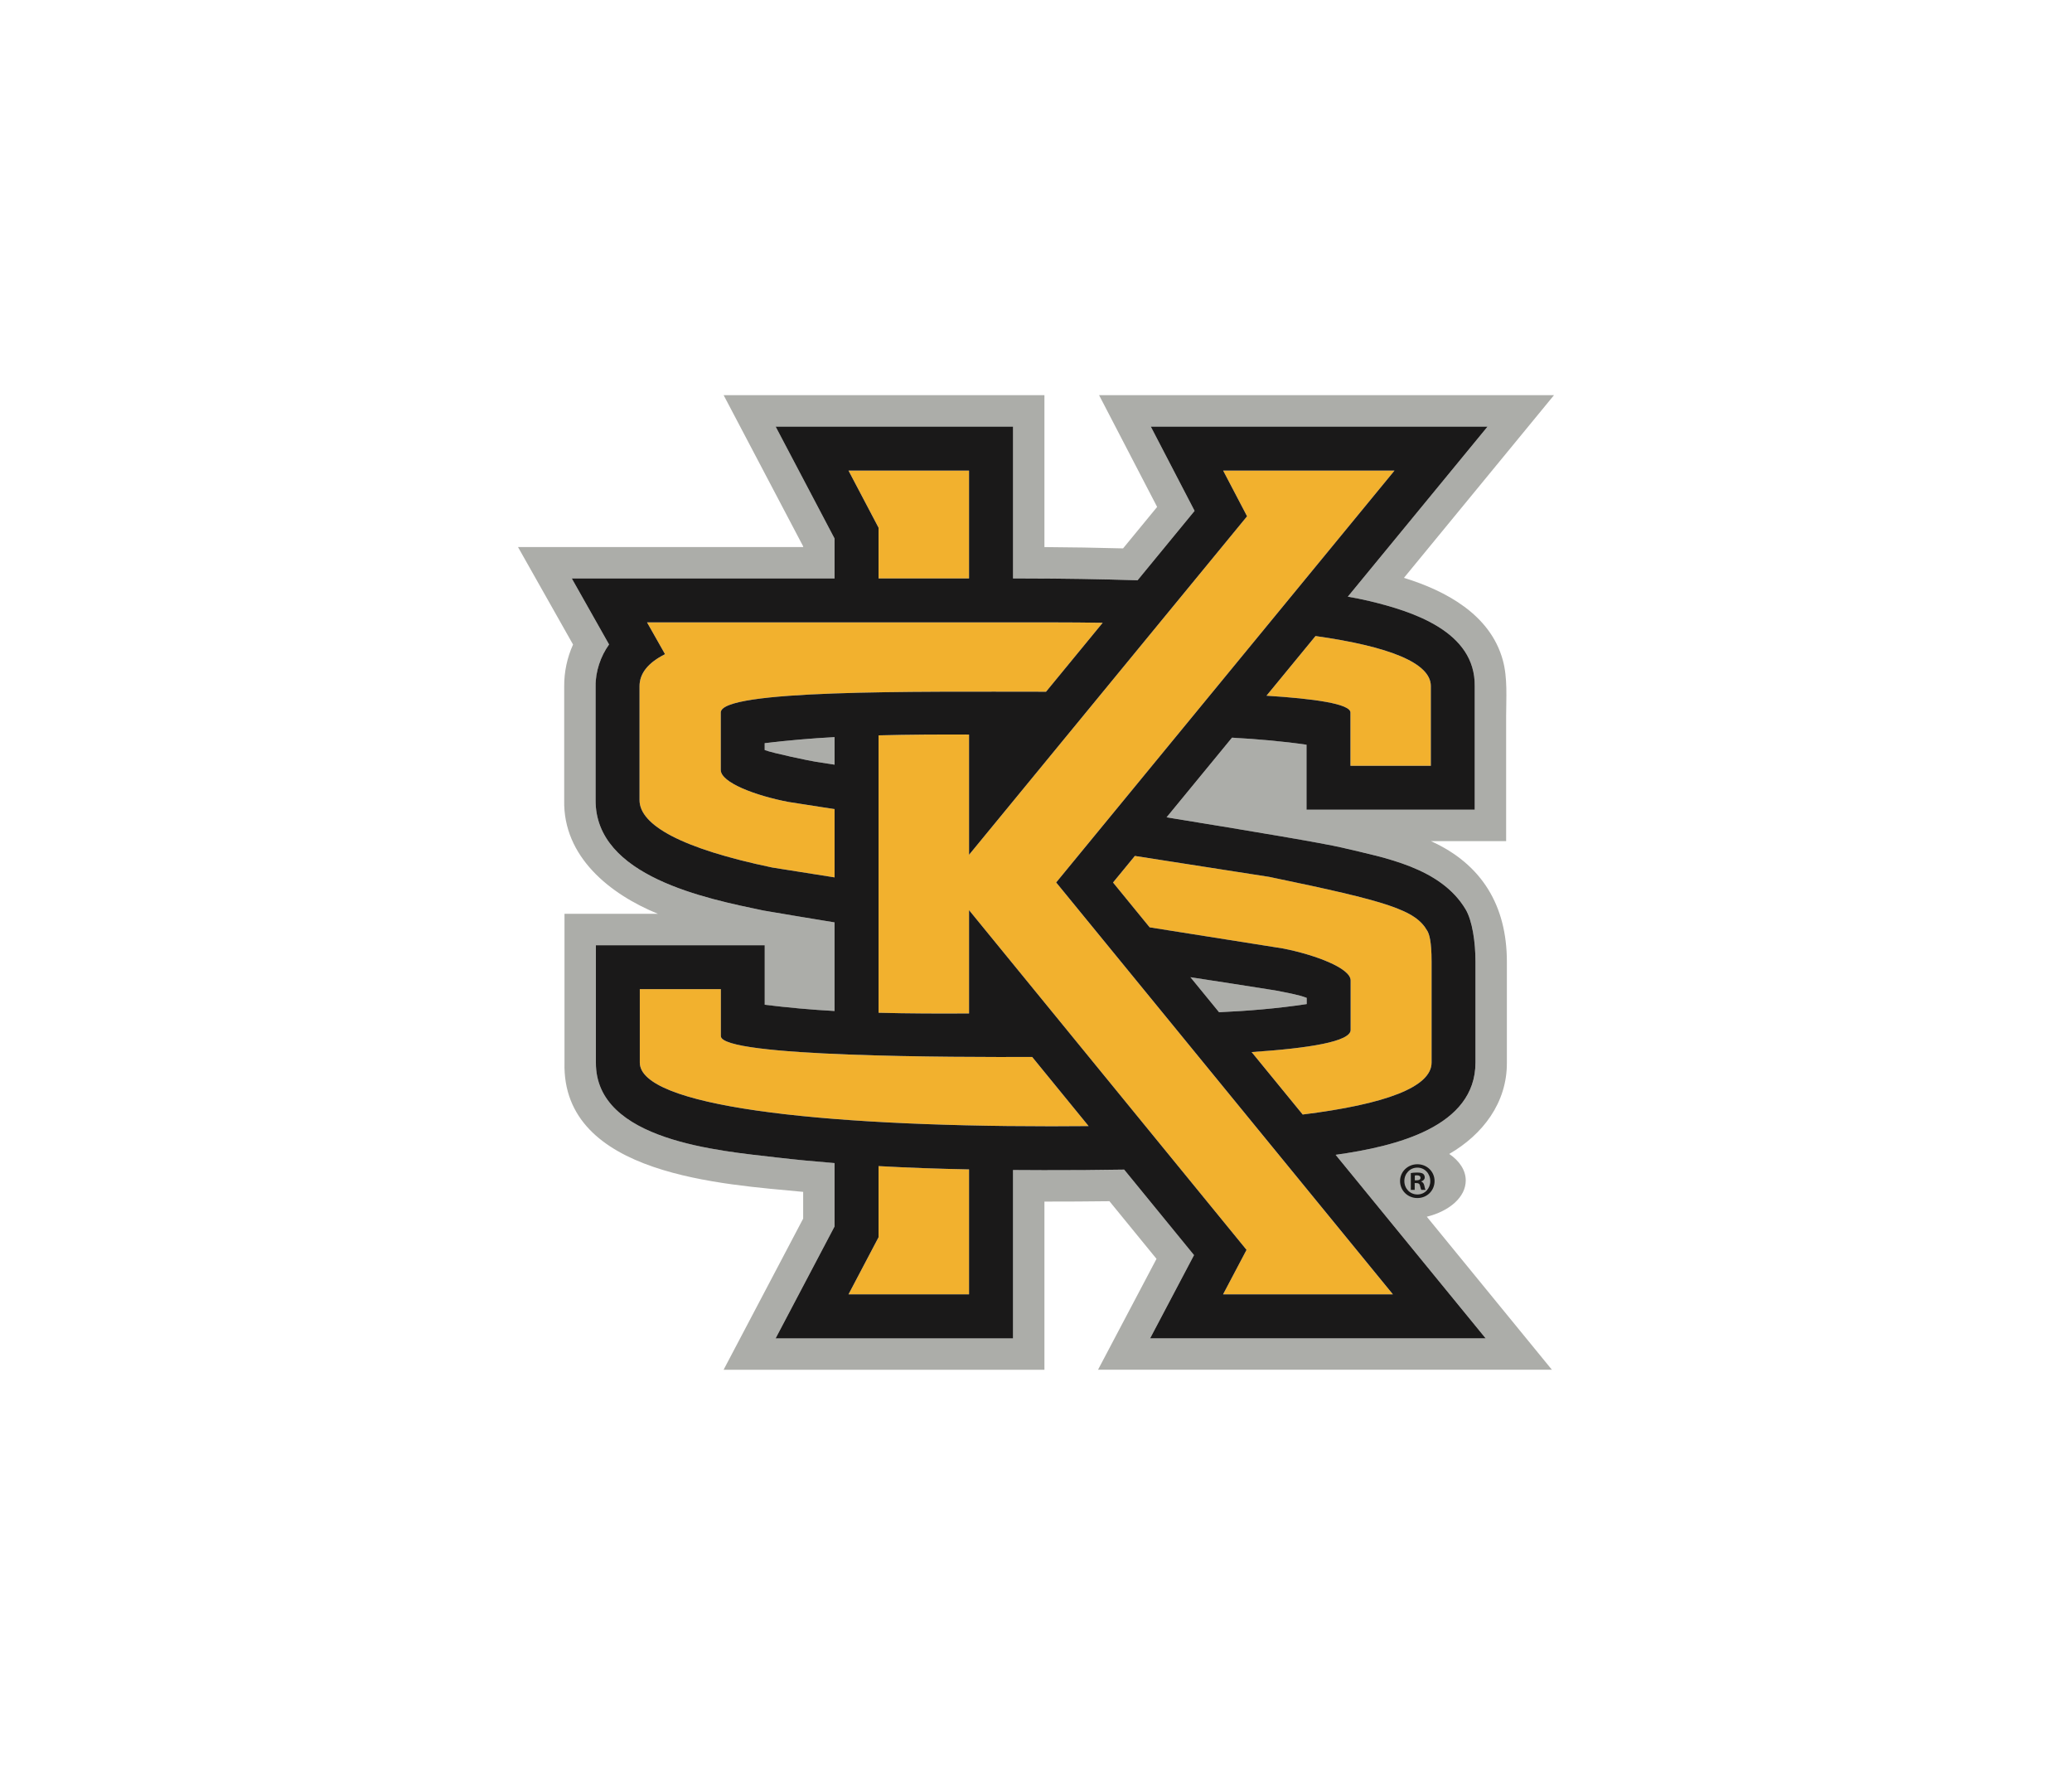
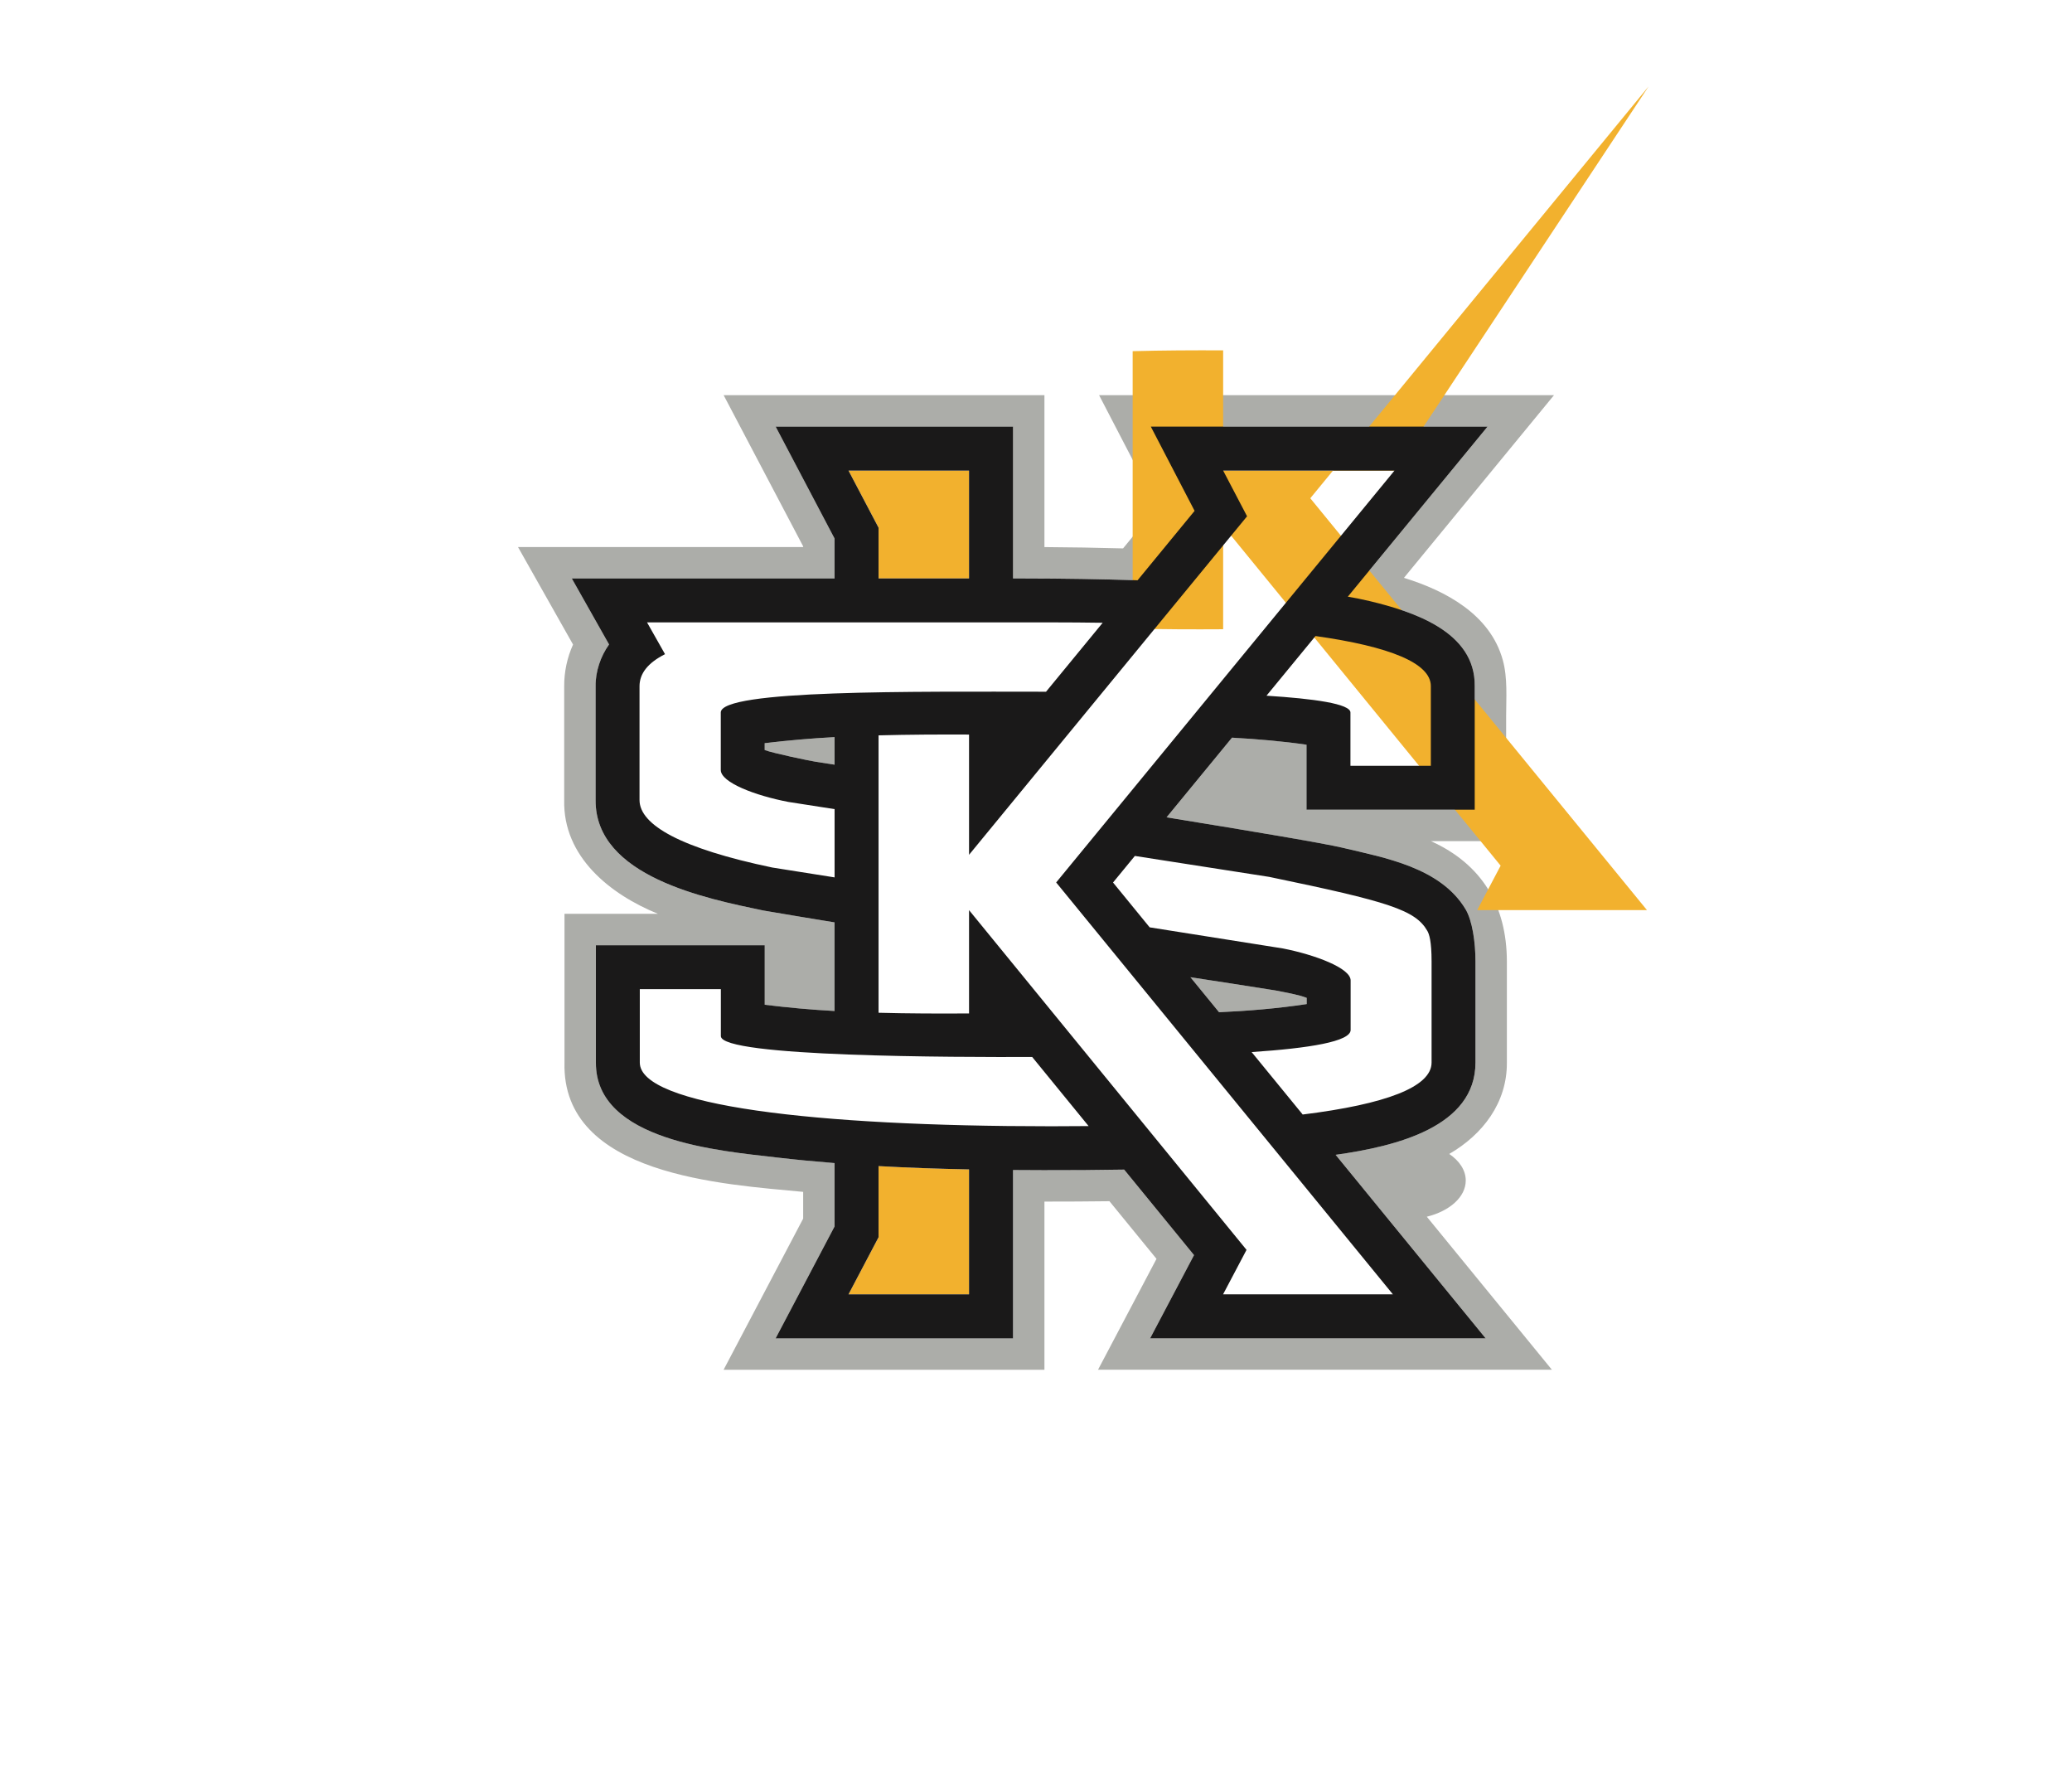
<svg xmlns="http://www.w3.org/2000/svg" id="Layer_1" data-name="Layer 1" viewBox="0 0 1280 1090">
  <path d="M503.999,470.462l11.579,1.802v-17.032c-14.417.805-28.811,1.994-43.181,3.742v4.241c5.123,1.948,27.461,6.603,31.594,7.247" style="fill: #acada9; fill-rule: evenodd; stroke-width: 0px;" />
  <path d="M905.484,729.083c0-6.365-3.888-12.124-10.199-16.418,20.621-11.925,35.781-31.564,35.605-56.44v-62.399c-.054-34.363-15.314-60.091-46.947-74.362h46.494v-77.053c0-11.403.997-23.665-2.063-34.754-7.73-28.098-35.153-42.783-61.065-50.789l92.689-112.812h-281.021c11.948,23.006,23.91,46.004,35.858,69.017l-21.05,25.613c-16.188-.439-32.379-.71-48.572-.813v-93.817h-198.17l49.125,93.364v.414h-176.169l34.01,60.221c-3.645,8.091-5.51,16.87-5.468,25.743v70.305c-.797,35.045,28.32,58.197,57.928,70.267h-57.744v91.854c-1.756,69.906,98.694,75.167,147.443,79.86v16.51l-49.148,93.349h198.193v-103.855c13.382,0,26.779-.054,40.16-.23l29.071,35.597-36.119,68.472h280.369l-77.26-94.492c14.056-3.474,24.049-12.162,24.049-22.354ZM917.762,826.519h-207.25l27.108-51.379-43.158-52.813c-22.883.392-45.771.482-68.656.268v103.947h-146.645l36.418-69.147v-39.094c-12.047-.966-24.079-2.094-36.08-3.505-34.263-4.034-111.684-10.061-111.37-58.572v-72.452h104.3v36.755c14.294,1.817,28.68,3.044,43.151,3.865v-54.73c-14.682-2.386-29.355-4.83-44.017-7.331-35.045-7.346-103.962-20.912-103.609-68.227v-70.282c-.138-9.049,3.121-18.596,8.32-25.797l-23.036-40.781h162.343v-24.631l-36.403-69.147h146.63v93.778h7.132c19.539,0,44.063.314,69.814,1.127l35.221-42.867-27.039-52.039h208.017l-86.317,105.036c4.517.762,9.008,1.671,13.466,2.722,26.64,6.411,65.367,18.75,64.922,52.491v76.34h-103.901v-40.122c-14.156-2.078-29.715-3.451-46.026-4.363l-40.421,49.201c53.128,8.619,97.283,16.073,108.563,18.742,26.533,6.288,60.635,12.316,76.087,37.967,4.271,7.086,6.165,20.559,6.165,32.361v62.383c0,39.646-48.841,51.724-86.386,56.977l92.659,113.318Z" style="fill: #acada9; fill-rule: evenodd; stroke-width: 0px;" />
  <path d="M787.895,611.686c-17.484-2.784-34.976-5.483-52.491-8.167l17.684,21.625c17.975-.813,36.019-2.301,54.14-5.03v-3.834c-5.253-2.017-12.569-3.252-19.325-4.593" style="fill: #acada9; fill-rule: evenodd; stroke-width: 0px;" />
-   <path d="M515.578,499.71l-28.504-4.432c-20.398-3.896-41.801-12.009-41.801-19.724v-35.521c0-14.187,119.108-12.86,200.931-12.829l34.999-42.583c-10.421-.153-21.127-.245-32.208-.245h-249.288l11.119,19.631c-10.728,5.445-15.759,12.024-15.759,19.816v70.274c0,15.475,25.866,29.961,82.038,41.686l38.465,6.089v-42.162M782.381,429.665c29.409,1.84,51.87,5,51.87,10.383v32.89h49.661v-49.217c0-14.187-25.398-24.44-71.241-30.904l-30.291,36.847M687.583,545.038l22.63,27.683,82.299,13.029c19.808,3.896,41.855,12.116,41.855,19.739v30.613c0,7.124-25.49,11.265-61.164,13.635l31.548,38.573c51.333-6.365,79.622-17.001,79.622-32.085v-62.391c0-12.707-1.503-16.978-2.607-18.903-7.392-12.944-23.78-18.059-97.682-33.373l-83.012-12.921-13.489,16.411M445.319,639.906v-29.01h-50.075v45.329c0,26.61,107.912,39.34,254.02,39.34,7.929,0,15.667-.038,23.236-.107l-34.861-42.683c-46.64.123-192.327.13-192.327-12.876" style="fill: #f2b12e; fill-rule: evenodd; stroke-width: 0px;" />
-   <path d="M861.459,290.635h-105.849l14.777,28.22-171.76,209.059v-74.262c-18.619-.077-37.254,0-55.896.506v171.307c18.619.498,37.277.544,55.896.429v-63.802l171.422,209.811-14.486,27.453h104.882l-207.986-254.357,209.006-254.365M542.74,357.251h55.896v-66.617h-74.461l18.566,35.283v31.334M542.74,764.113l-18.566,35.275h74.461v-77.184c-18.642-.376-37.284-.997-55.896-2.04v43.941" style="fill: #f2b12e; fill-rule: evenodd; stroke-width: 0px;" />
+   <path d="M861.459,290.635h-105.849v-74.262c-18.619-.077-37.254,0-55.896.506v171.307c18.619.498,37.277.544,55.896.429v-63.802l171.422,209.811-14.486,27.453h104.882l-207.986-254.357,209.006-254.365M542.74,357.251h55.896v-66.617h-74.461l18.566,35.283v31.334M542.74,764.113l-18.566,35.275h74.461v-77.184c-18.642-.376-37.284-.997-55.896-2.04v43.941" style="fill: #f2b12e; fill-rule: evenodd; stroke-width: 0px;" />
  <path d="M911.489,656.224v-62.391c0-11.794-1.894-25.268-6.165-32.353-15.452-25.651-49.554-31.679-76.087-37.959-11.273-2.684-55.444-10.123-108.563-18.75l40.421-49.201c16.311.92,31.87,2.285,46.026,4.371v40.114h103.909v-76.34c.437-33.742-38.289-46.088-64.929-52.491-4.458-1.052-8.949-1.96-13.466-2.722l86.317-105.028h-208.017l27.039,52.031-35.221,42.867c-23.262-.729-46.533-1.102-69.807-1.12h-7.132v-93.794h-146.645l36.403,69.155v24.631h-162.335l23.029,40.774c-5.199,7.201-8.458,16.756-8.32,25.797v70.282c-.353,47.315,68.557,60.88,103.617,68.227,14.655,2.508,29.332,4.939,44.01,7.331v54.723c-14.424-.791-28.816-2.08-43.151-3.865v-36.74h-104.292v72.468c-.307,48.503,77.107,54.523,111.37,58.565,12.001,1.411,24.033,2.538,36.08,3.505v39.094l-36.425,69.147h146.653v-103.955c6.258.054,12.523.077,18.788.092,16.595.031,33.228-.069,49.868-.36l43.158,52.813-27.108,51.379h207.25l-92.659-113.325c37.545-5.245,86.386-17.323,86.386-56.969ZM784.084,541.557c73.902,15.314,90.289,20.429,97.682,33.373,1.104,1.925,2.607,6.196,2.607,18.903v62.391c0,15.084-28.297,25.72-79.622,32.093l-31.548-38.573c35.674-2.377,61.164-6.518,61.164-13.642v-30.613c0-7.615-22.047-15.843-41.855-19.739l-82.299-13.037-22.622-27.683,13.481-16.411s83.012,12.937,83.012,12.937ZM753.088,625.144l-17.684-21.625c17.515,2.684,35.007,5.383,52.491,8.167,6.764,1.342,14.079,2.577,19.332,4.586v3.834c-18.121,2.738-36.165,4.225-54.14,5.038ZM883.913,423.722v49.217h-49.661v-32.89c0-5.383-22.469-8.543-51.87-10.383l30.291-36.855c45.842,6.472,71.241,16.717,71.241,30.904v.008ZM598.636,290.635v66.617h-55.896v-31.334l-18.566-35.275h74.461v-.008ZM477.113,535.782c-56.172-11.725-82.038-26.211-82.038-41.686v-70.274c0-7.791,5.031-14.371,15.751-19.816l-11.112-19.631h249.273c11.089,0,21.794.092,32.208.245l-34.992,42.583c-81.823-.031-200.931-1.357-200.931,12.829v35.521c0,7.715,21.395,15.828,41.801,19.723l28.504,4.432v42.162s-38.465-6.089-38.465-6.089ZM515.578,455.232v17.024l-11.579-1.794c-4.141-.644-26.479-5.299-31.602-7.247v-4.241c14.347-1.716,28.746-2.965,43.174-3.742h.008ZM598.628,799.38h-74.461l18.573-35.275v-43.933c18.611,1.043,37.254,1.664,55.896,2.04v77.168h-.008ZM649.264,695.572c-146.108,0-254.02-12.737-254.02-39.34v-45.336h50.075v29.002c0,13.006,145.679,12.998,192.319,12.876l34.861,42.683c-7.569.069-15.306.115-23.236.115ZM860.455,799.357h-104.882l14.486-27.453-171.422-209.811v63.802c-18.619.115-37.269.069-55.896-.429v-171.315c18.634-.498,37.277-.575,55.896-.498v74.262l171.752-209.059-14.777-28.22h105.849l-208.998,254.365,208.001,254.357h-.008Z" style="fill: #1a1919; fill-rule: evenodd; stroke-width: 0px;" />
-   <path d="M886.213,729.397c0,5.897-4.609,10.506-10.621,10.506-5.943,0-10.69-4.609-10.69-10.506,0-5.751,4.747-10.368,10.69-10.368,6.012,0,10.621,4.617,10.621,10.368ZM867.548,729.397c0,4.624,3.42,8.297,8.098,8.297,4.57,0,7.922-3.673,7.922-8.221,0-4.624-3.351-8.359-7.975-8.359s-8.044,3.735-8.044,8.282ZM873.951,734.85h-2.408v-10.376c.951-.192,2.27-.314,3.988-.314,1.956,0,2.845.314,3.604.751.667.568,1.04,1.409,1.012,2.285,0,1.135-.889,2.017-2.147,2.4v.123c1.005.383,1.572,1.143,1.894,2.531.322,1.587.498,2.224.759,2.6h-2.6c-.307-.383-.506-1.327-.813-2.531-.192-1.143-.828-1.649-2.147-1.649h-1.15v4.179h.008ZM874.013,728.953h1.135c1.327,0,2.4-.429,2.4-1.511,0-.951-.69-1.58-2.209-1.58-.446-.01-.891.031-1.327.123,0,0,0,2.968,0,2.968Z" style="fill: #1a1919; fill-rule: evenodd; stroke-width: 0px;" />
</svg>